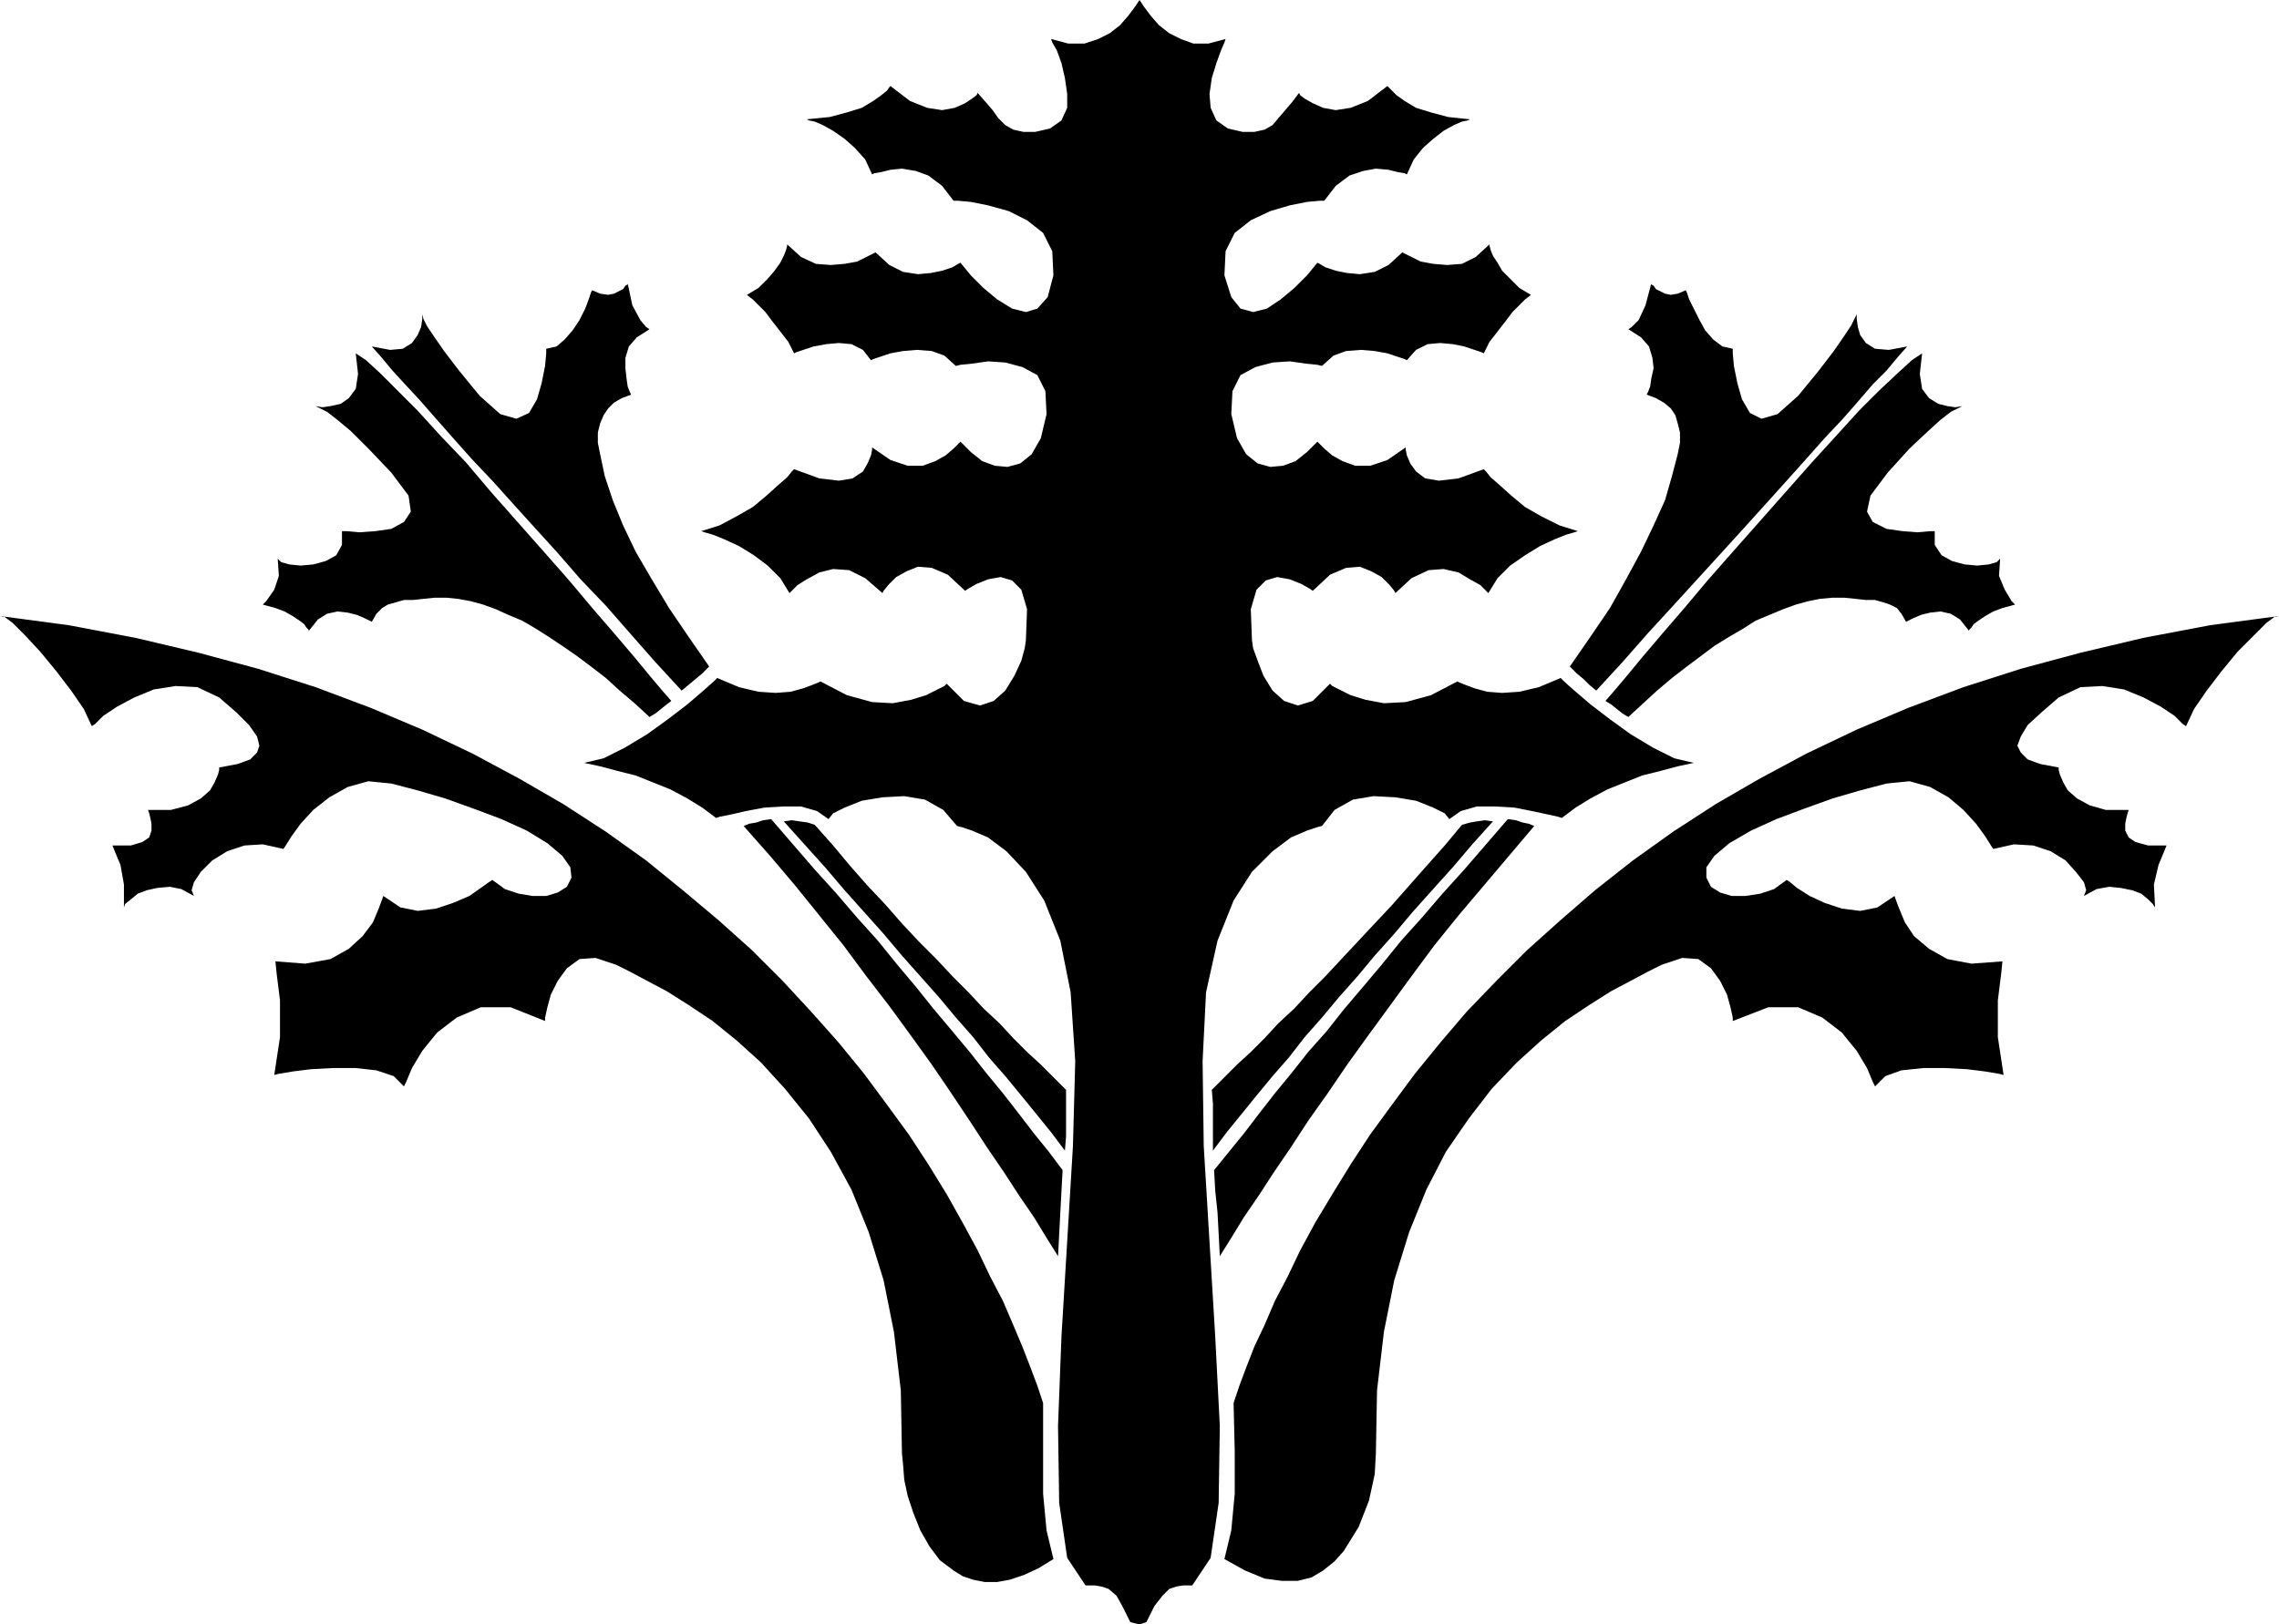
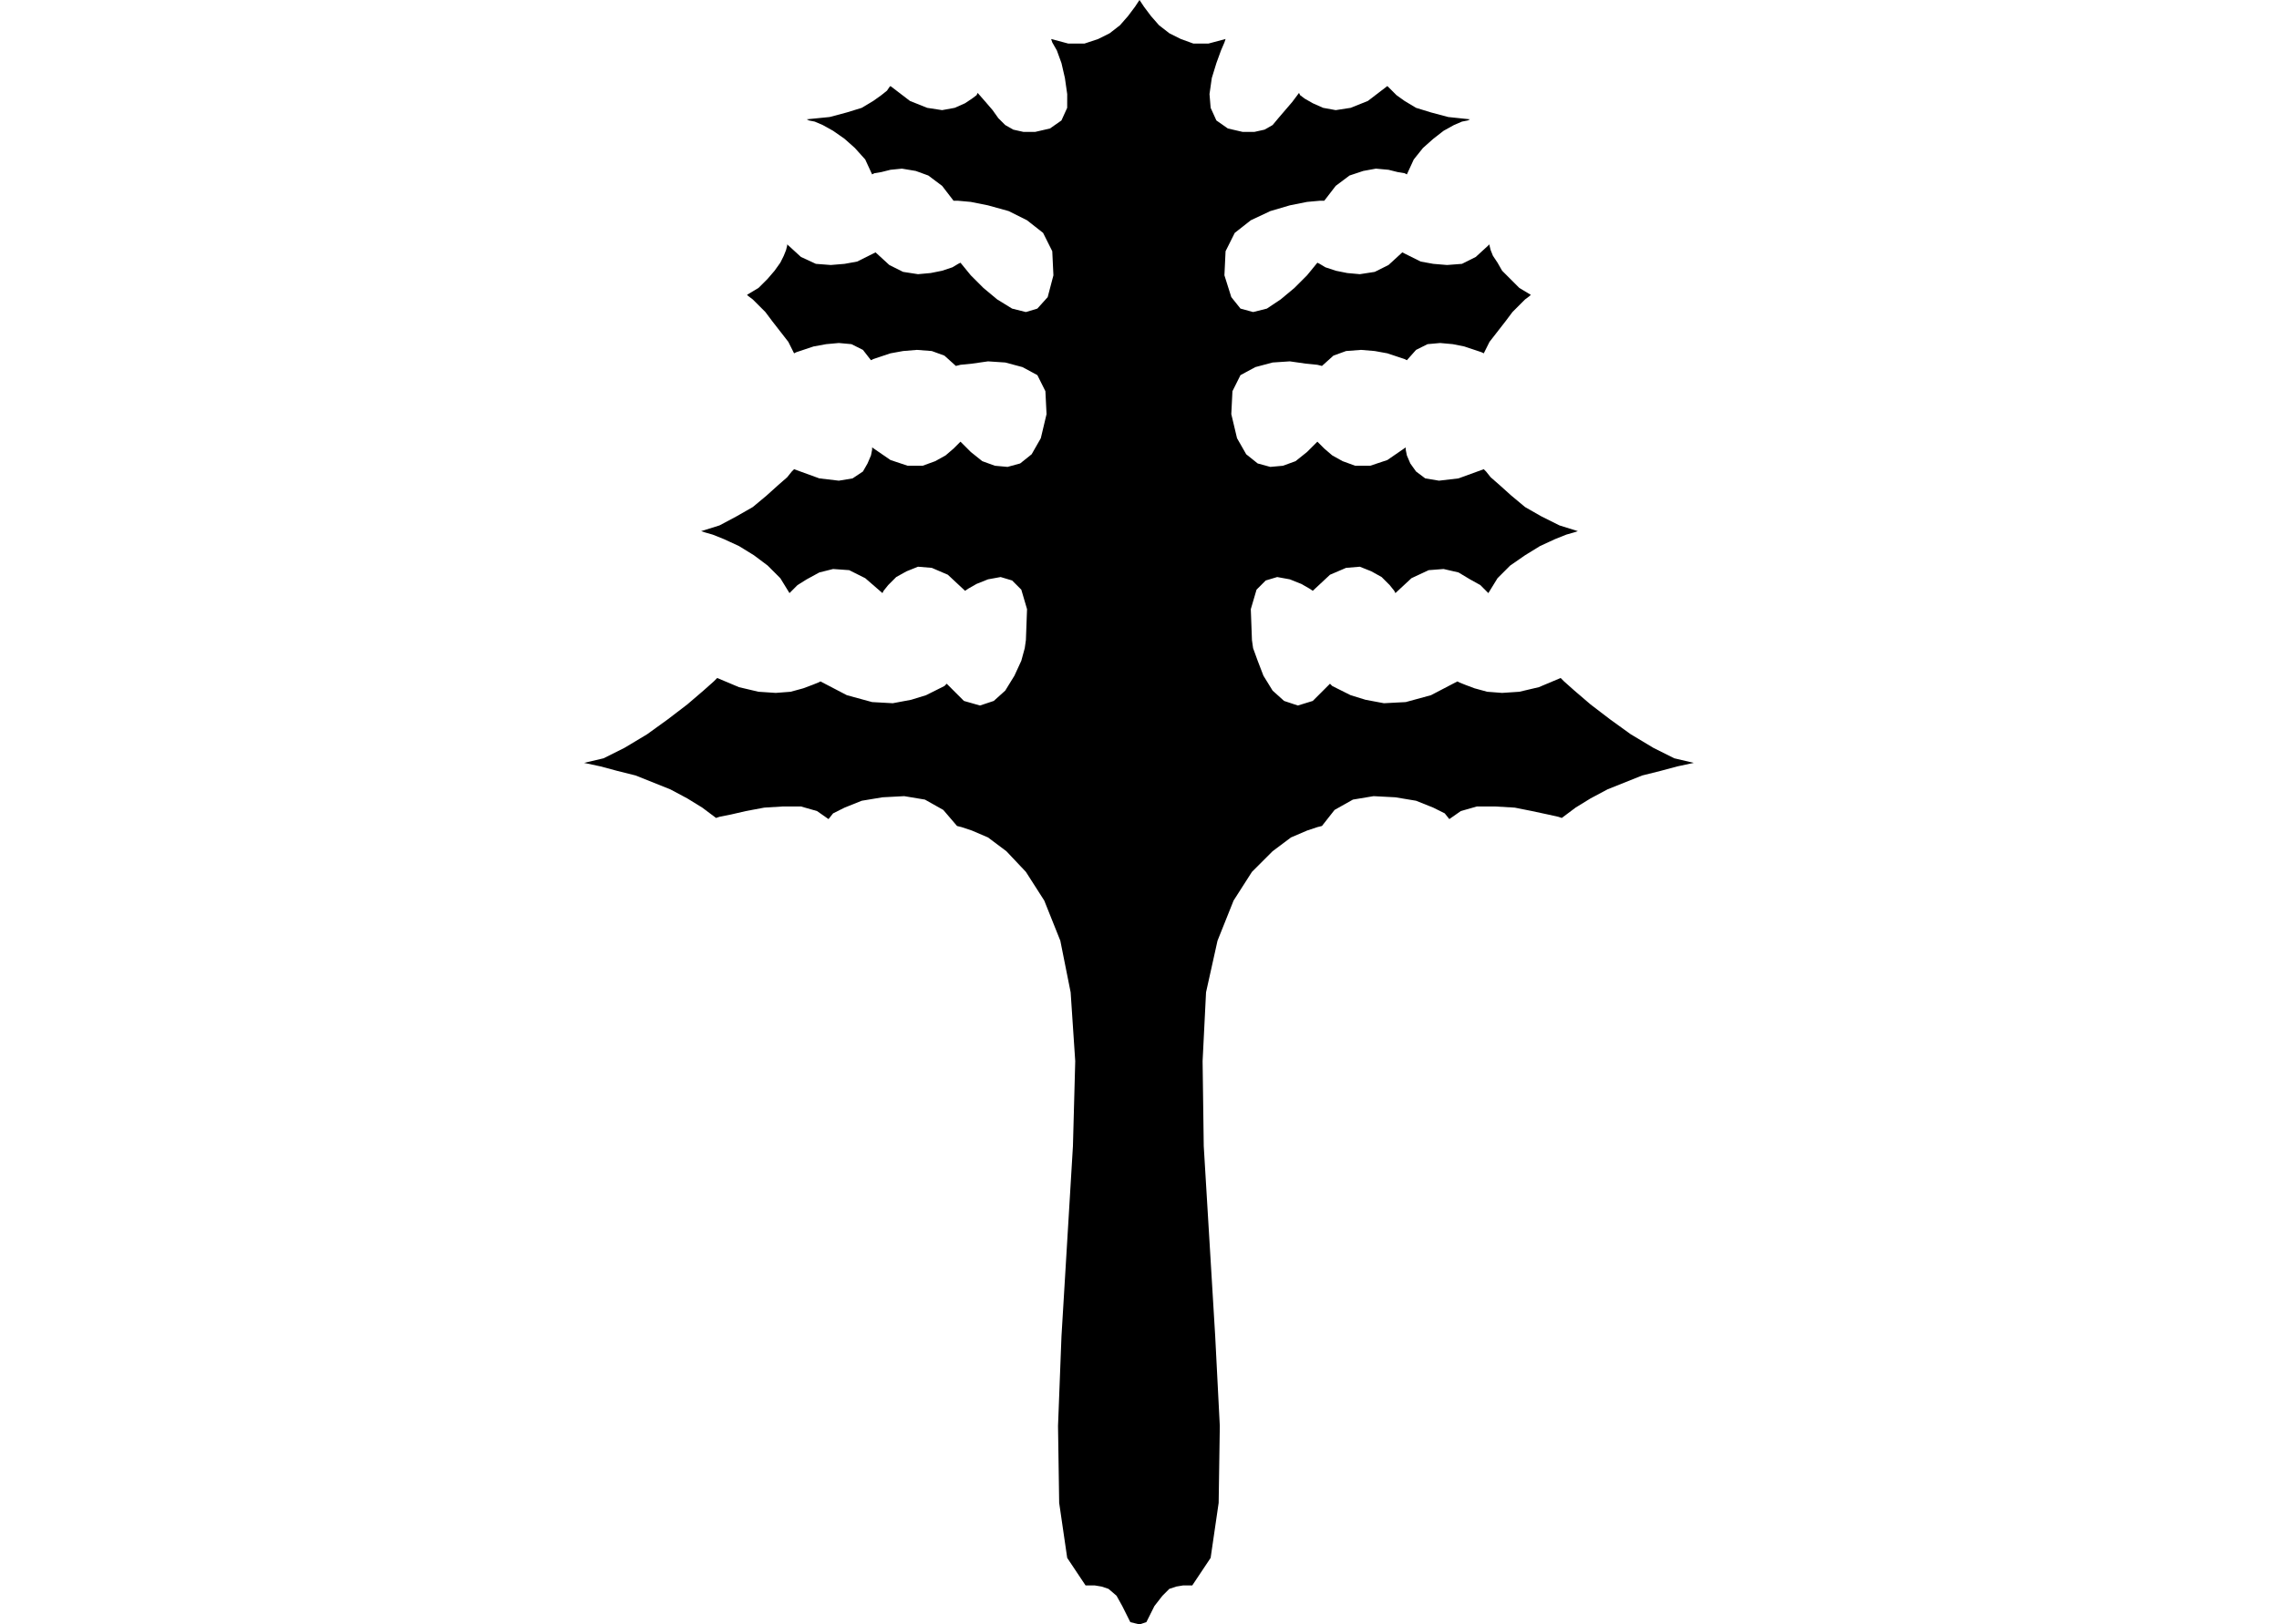
<svg xmlns="http://www.w3.org/2000/svg" width="1.986in" height="1.416in" fill-rule="evenodd" stroke-linecap="round" preserveAspectRatio="none" viewBox="0 0 1986 1416">
  <style>.pen1{stroke:none}.brush2{fill:#000}</style>
-   <path d="m909 1223-5-15-6-16-7-18-8-19-9-21-11-21-11-23-13-24-14-25-16-26-17-26-19-26-20-27-22-27-24-27-25-27-27-27-29-26-31-26-32-26-35-25-37-24-38-22-41-22-44-21-45-19-48-18-50-16-52-14-55-13-58-11-60-8h3l8 6 11 11 13 14 14 17 13 17 11 16 7 15 3-2 7-7 12-8 15-8 17-7 19-3 19 1 19 9 15 13 11 11 7 10 2 8-2 6-6 6-11 4-16 3v2l-1 4-3 7-4 7-8 7-11 6-15 4h-20l1 3 1 4 1 5v6l-2 6-6 4-10 3H98l2 5 5 12 3 17v20l1-3 5-4 6-5 8-3 9-2 11-1 10 2 11 6-2-5 2-7 6-9 10-10 13-8 15-5 16-1 18 4 2-3 5-8 8-11 11-12 14-11 16-9 18-5 20 2 23 6 24 7 25 9 24 9 22 10 18 11 13 11 7 10 1 9-4 8-8 5-10 3h-12l-12-2-12-4-11-8-3 2-7 5-10 7-14 6-15 5-16 2-15-3-15-10-1 3-3 8-5 12-9 12-12 11-16 9-22 4-26-2 1 10 3 24v32l-5 33 4-1 12-2 16-2 19-1h20l18 2 15 5 9 9 2-4 5-12 9-15 13-16 17-13 21-9h26l30 12v-3l2-9 3-11 6-12 8-11 11-8 14-1 18 6 12 6 15 8 17 9 19 12 21 14 21 17 21 19 21 23 21 26 19 29 18 33 15 37 13 42 9 45 6 51 1 55 1 10 1 13 3 14 5 15 6 15 8 14 9 12 12 9 8 5 9 3 10 2h11l11-2 12-4 13-6 13-8-6-25-3-32v-79zm166 0 5-15 6-16 7-18 9-19 9-21 11-21 11-23 13-24 15-25 16-26 17-26 19-26 20-27 22-27 23-27 26-27 27-27 29-26 30-26 33-26 35-25 37-24 38-22 41-22 44-21 45-19 48-18 50-16 52-14 55-13 58-11 60-8h-3l-8 6-11 11-14 14-14 17-13 17-11 16-7 15-3-2-7-7-12-8-15-8-17-7-19-3-19 1-19 9-15 13-12 11-6 10-3 8 3 6 6 6 11 4 16 3v2l1 4 3 7 4 7 8 7 11 6 14 4h20l-1 3-1 4-1 5v6l3 6 6 4 11 3h16l-2 5-5 12-4 17 1 20-2-3-4-4-6-5-8-3-10-2-10-1-11 2-11 6 2-5-2-7-7-9-9-10-13-8-15-5-17-1-18 4-2-3-5-8-8-11-11-12-13-11-16-9-18-5-20 2-23 6-24 7-25 9-24 9-22 10-19 11-13 11-7 10v9l4 8 8 5 10 3h12l13-2 12-4 11-8 3 2 6 5 11 7 13 6 15 5 16 2 15-3 15-10 1 3 3 8 5 12 8 12 13 11 16 9 21 4 27-2-1 10-3 24v32l5 33-4-1-12-2-16-2-19-1h-19l-19 2-14 5-9 9-2-4-5-12-9-15-13-16-17-13-21-9h-26l-31 12v-3l-2-9-3-11-6-12-8-11-11-8-14-1-18 6-12 6-15 8-17 9-19 12-21 14-21 17-21 19-22 23-20 26-20 29-17 33-15 37-13 42-9 45-6 51-1 55-1 18-5 23-9 23-13 21-8 9-10 8-10 6-12 3h-14l-15-2-17-7-18-10 6-25 3-32v-37l-1-42zm262-503-5-2-5-1-6-2-7-1-19 22-19 22-19 21-18 21-18 20-17 21-16 19-17 20-15 19-16 18-15 19-14 17-14 18-13 17-13 16-13 16 1 18 2 19 1 19 1 19 10-16 11-18 13-19 13-20 15-22 15-23 17-24 17-25 18-25 19-26 19-26 20-27 21-26 22-26 22-26 22-26zm338-412-9 6-12 11-16 15-18 18-20 22-21 23-23 26-23 26-23 26-22 25-21 25-19 22-17 20-14 17-11 13-7 8 5 3 5 4 5 4 5 3 13-12 12-11 13-11 13-10 12-9 12-9 13-8 12-7 11-7 12-5 12-5 11-4 11-3 10-2 11-1h10l10 1 9 1h8l7 2 6 2 6 3 4 5 4 7 2-1 4-2 7-3 8-2 9-1 9 2 8 5 8 10v-1l2-2 2-3 4-3 6-4 7-4 8-3 11-3-3-3-6-10-5-12 1-15-3 3-7 2-10 1-11-1-11-3-9-5-6-9v-12h-4l-11 1-13-1-14-2-12-6-5-9 3-14 15-20 19-21 16-15 11-10 9-7 6-3 4-2h2-2l-6 1-7-1-8-2-8-5-6-8-2-13 2-18zm-307 273 6 6 6 5 5 5 6 5 23-25 22-25 22-24 21-23 21-23 20-22 19-21 18-20 17-19 16-18 16-17 14-16 12-14 12-12 10-12 8-9-16 3-12-1-8-5-5-7-2-7-1-7v-7 3l-2 4-3 6-6 9-9 13-13 17-18 22-18 16-14 4-10-5-7-12-4-14-3-15-1-11v-4l-9-2-8-6-7-8-5-9-5-10-4-8-2-6-1-2-7 3-6 1-5-1-4-2-4-2-2-3-2-1v-1l-5 19-6 13-6 6-3 2 11 7 7 8 3 10 1 9-2 9-1 7-2 5-1 2 8 3 7 4 6 5 4 6 2 7 2 8v9l-2 10-5 19-6 21-10 22-11 23-13 24-14 25-17 25-18 26zm-312 369 1 12v41l12-16 13-16 13-16 14-17 14-16 14-18 15-17 15-18 16-18 15-18 17-19 16-19 17-19 18-20 17-20 18-20-7-1-7 1-6 1-7 2-15 18-16 18-15 17-15 17-15 16-15 16-14 15-14 15-14 14-13 14-14 13-12 13-12 12-12 11-11 11-11 11z" class="pen1 brush2" />
  <path d="m993 1416-8-2-3-6-4-8-5-9-7-6-6-2-6-1h-8l-16-24-7-48-1-67 3-78 5-83 5-83 2-74-4-60-9-45-14-35-16-25-17-18-16-12-14-6-9-3-4-1-12-14-16-9-18-3-19 1-18 3-15 6-10 5-4 5-10-7-14-4h-16l-16 1-16 3-13 3-10 2-3 1-12-9-13-8-15-8-15-6-15-6-16-4-15-4-14-3 17-4 18-9 20-12 18-13 17-13 14-12 9-8 3-3 19 8 17 4 15 1 13-1 11-3 8-3 5-2 2-1 23 12 22 6 18 1 16-3 13-4 10-5 6-3 2-2 15 15 14 4 12-4 10-9 8-13 6-13 3-11 1-7 1-27-5-17-8-8-10-3-11 2-10 4-7 4-3 2-15-14-14-6-12-1-10 4-9 5-7 7-4 5-1 2-15-13-14-7-14-1-12 3-11 6-8 5-5 5-2 2-8-13-11-11-12-9-13-8-13-6-10-4-7-2-3-1 16-5 15-8 14-8 12-10 10-9 8-7 4-5 2-2 22 8 17 2 12-2 9-6 4-7 3-7 1-5v-2l16 11 15 5h13l11-4 9-5 7-6 4-4 2-2 9 9 10 8 11 4 11 1 11-3 10-8 8-14 5-21-1-20-7-14-13-7-15-4-15-1-14 2-10 1-4 1-10-9-11-4-13-1-12 1-11 2-9 3-6 2-2 1-7-9-10-5-11-1-11 1-11 2-9 3-6 2-2 1-5-10-7-9-7-9-6-8-6-6-5-5-4-3-1-1 10-6 8-8 6-7 5-7 3-6 2-5 1-4v-1l12 11 13 6 13 1 12-1 11-2 8-4 6-3 2-1 12 11 12 6 13 2 11-1 10-2 9-3 5-3 2-1 9 11 11 11 12 10 13 8 12 3 10-3 9-10 5-19-1-21-8-16-14-11-16-8-18-5-15-3-11-1h-4l-10-13-12-9-11-4-12-2-10 1-8 2-6 1-2 1-6-13-9-10-9-8-10-7-9-5-7-3-5-1-2-1 20-2 15-4 13-4 10-6 7-5 5-4 2-3 1-1 17 13 15 6 13 2 11-2 9-4 6-4 4-3 1-2 7 8 6 7 5 7 6 6 7 4 9 2h10l13-3 10-7 5-11V82l-2-14-3-13-4-11-4-7-1-3 15 4h14l12-4 10-5 9-7 7-8 6-8 4-6 4 6 6 8 7 8 9 7 10 5 11 4h13l15-4-1 3-3 7-4 11-4 13-2 14 1 12 5 11 10 7 13 3h10l9-2 7-4 5-6 6-7 6-7 6-8 1 2 4 3 7 4 9 4 11 2 13-2 15-6 17-13 1 1 3 3 4 4 7 5 10 6 13 4 15 4 19 2-2 1-5 1-7 3-9 5-9 7-9 8-8 10-6 13-2-1-6-1-8-2-11-1-11 2-12 4-12 9-10 13h-4l-11 1-15 3-17 5-17 8-14 11-8 16-1 21 6 19 8 10 11 3 12-3 12-8 12-10 11-11 9-11 2 1 5 3 9 3 10 2 11 1 13-2 12-6 12-11 2 1 6 3 8 4 11 2 12 1 13-1 12-6 12-11v1l1 4 2 5 4 6 4 7 7 7 8 8 10 6-1 1-4 3-5 5-6 6-6 8-7 9-7 9-5 10-2-1-6-2-9-3-10-2-11-1-11 1-10 5-8 9-2-1-6-2-9-3-11-2-12-1-13 1-11 4-10 9-4-1-10-1-14-2-15 1-15 4-13 7-7 14-1 20 5 21 8 14 10 8 11 3 11-1 11-4 10-8 9-9 2 2 4 4 7 6 9 5 11 4h13l15-5 16-11v2l1 5 3 7 5 7 8 6 12 2 17-2 22-8 2 2 4 5 8 7 10 9 12 10 14 8 16 8 16 5-3 1-7 2-10 4-13 6-13 8-13 9-11 11-8 13-2-2-5-5-9-5-10-6-13-3-13 1-15 7-14 13-1-2-4-5-7-7-9-5-10-4-12 1-14 6-15 14-3-2-7-4-10-4-11-2-10 3-8 8-5 17 1 27 1 7 4 11 5 13 8 13 10 9 12 4 13-4 15-15 2 2 6 3 10 5 13 4 16 3 19-1 22-6 23-12 2 1 5 2 8 3 11 3 13 1 15-1 17-4 19-8 3 3 9 8 14 12 17 13 18 13 20 12 18 9 17 4-14 3-15 4-16 4-15 6-15 6-15 8-13 8-12 9-3-1-9-2-14-3-15-3-17-1h-16l-14 4-10 7-4-5-10-5-15-6-18-3-19-1-18 3-16 9-11 14-4 1-9 3-14 6-16 12-18 18-16 25-14 35-10 45-3 60 1 74 5 83 5 83 4 78-1 67-7 48-16 24h-8l-6 1-6 2-6 6-7 9-4 8-3 6-6 2z" class="pen1 brush2" />
-   <path d="m648 720 5-2 6-1 6-2 7-1 19 22 19 22 19 21 18 21 18 20 17 21 16 19 16 20 16 19 15 18 15 19 14 17 14 18 13 17 13 16 12 16-1 18-1 19-1 19-1 19-10-16-11-18-13-19-13-20-15-22-15-23-16-24-17-25-18-25-19-26-20-26-20-27-21-26-21-26-22-26-23-26zM310 308l9 6 12 11 15 15 18 18 20 22 22 23 22 26 23 26 23 26 22 25 21 25 19 22 17 20 14 17 11 13 7 8-4 3-5 4-5 4-5 3-13-12-13-11-12-11-13-10-12-9-13-9-12-8-11-7-12-7-12-5-11-5-11-4-11-3-11-2-10-1h-10l-10 1-9 1h-8l-7 2-7 2-5 3-5 5-4 7-2-1-4-2-7-3-8-2-9-1-9 2-8 5-8 10v-1l-2-2-2-3-4-3-6-4-7-4-8-3-11-3 3-3 7-10 4-12-1-15 3 3 7 2 10 1 11-1 11-3 9-5 5-9v-12h4l11 1 14-1 14-2 11-6 6-9-2-14-15-20-20-21-15-15-12-10-9-7-6-3-4-2h-2 2l6 1 7-1 9-2 7-5 6-8 2-13-2-18zm308 273-6 6-6 5-6 5-6 5-23-25-22-25-21-24-22-23-20-23-20-22-19-21-18-20-18-19-16-18-15-17-14-16-13-14-11-12-10-12-8-9 16 3 11-1 8-5 5-7 3-7 1-7v-7 3l1 4 3 6 6 9 9 13 13 17 18 22 18 16 14 4 11-5 7-12 4-14 3-15 1-11v-4l9-2 7-6 7-8 6-9 5-10 3-8 2-6 1-2 7 3 7 1 5-1 4-2 4-2 2-3 2-1v-1l4 19 7 13 5 6 3 2-11 7-7 8-3 10v9l1 9 1 7 2 5 1 2-8 3-7 4-5 5-4 6-3 7-2 8v9l2 10 4 19 7 21 9 22 11 23 14 24 15 25 17 25 18 26zm311 369v40l-1 13-12-16-13-16-13-16-14-17-14-16-14-18-15-17-15-18-16-18-16-18-16-19-17-19-17-19-17-20-18-20-18-20 7-1 7 1 7 1 6 2 16 18 15 18 15 17 16 17 14 16 15 16 15 15 14 15 14 14 13 14 14 13 12 13 12 12 12 11 11 11 11 11z" class="pen1 brush2" />
</svg>